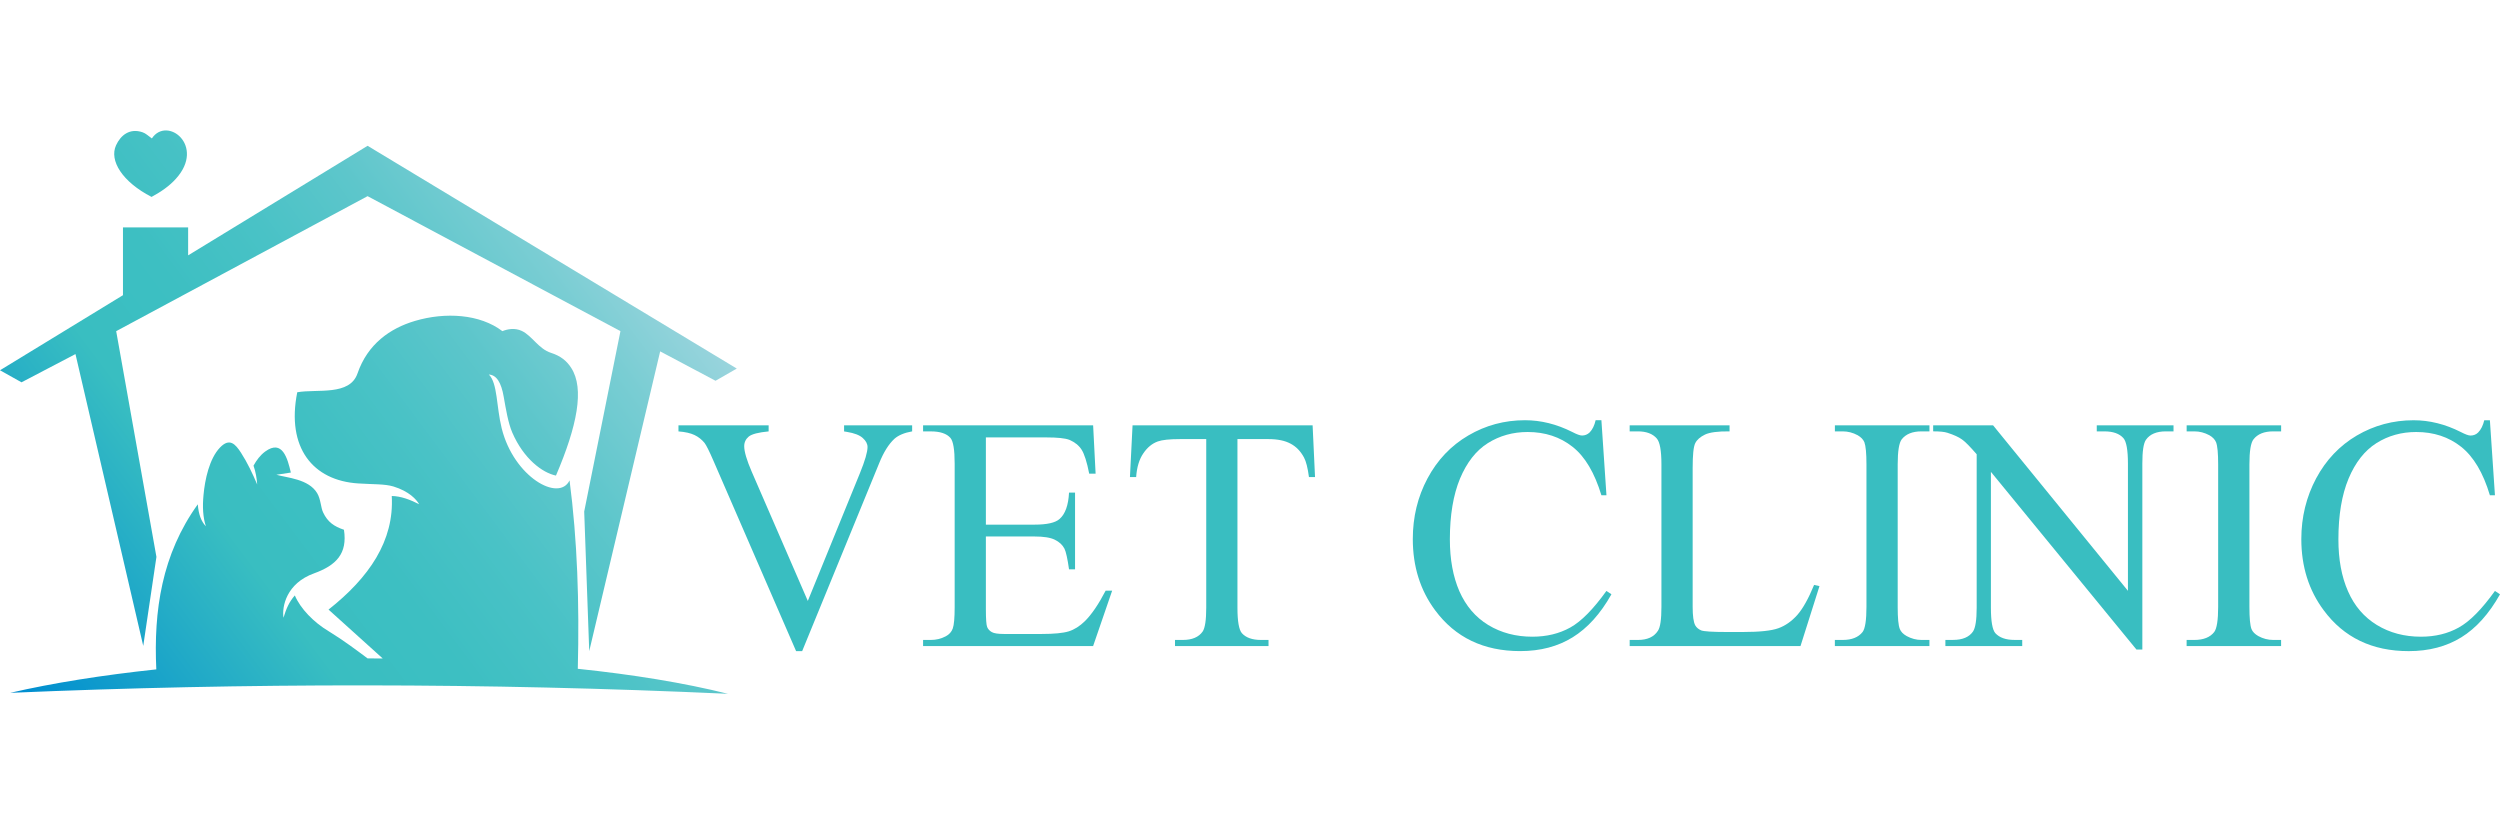
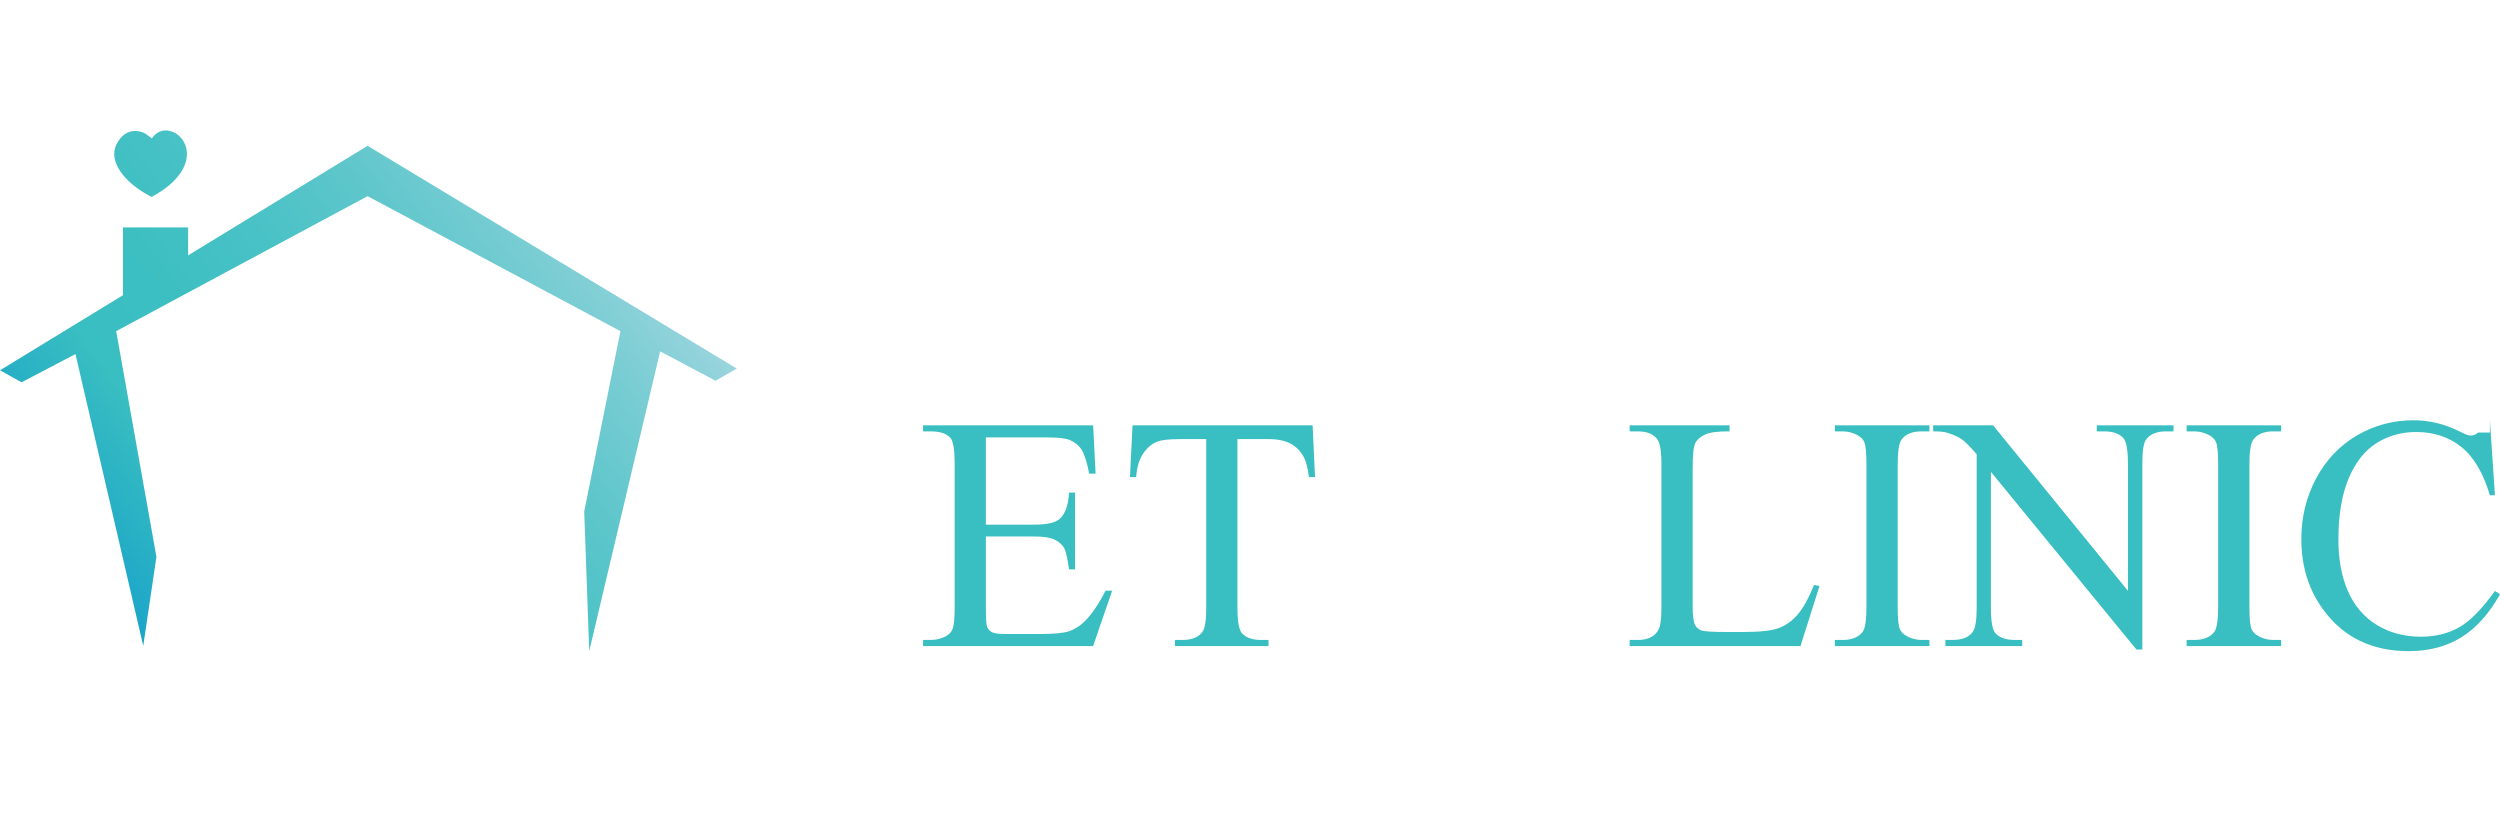
<svg xmlns="http://www.w3.org/2000/svg" xmlns:ns1="http://ns.adobe.com/AdobeSVGViewerExtensions/3.0/" version="1.1" id="Livello_1" x="0px" y="0px" width="91px" height="30px" viewBox="0 0 91 30" enable-background="new 0 0 91 30" xml:space="preserve">
  <g>
    <g>
      <linearGradient id="SVGID_1_" gradientUnits="userSpaceOnUse" x1="-3.231" y1="36.082" x2="29.63" y2="11.504">
        <stop offset="0" style="stop-color:#224887" />
        <stop offset="0.049" style="stop-color:#1F4E8D" />
        <stop offset="0.115" style="stop-color:#175E9E" />
        <stop offset="0.19" style="stop-color:#0A78BA" />
        <stop offset="0.239" style="stop-color:#008ED0" />
        <stop offset="0.47" style="stop-color:#39BEC1" />
        <stop offset="0.561" style="stop-color:#3DBFC2" />
        <stop offset="0.652" style="stop-color:#49C2C6" />
        <stop offset="0.743" style="stop-color:#5DC6CB" />
        <stop offset="0.834" style="stop-color:#79CDD3" />
        <stop offset="0.925" style="stop-color:#9DD5DE" />
        <stop offset="1" style="stop-color:#C1DDE8" />
        <ns1:midPointStop offset="0" style="stop-color:#224887" />
        <ns1:midPointStop offset="0.645" style="stop-color:#224887" />
        <ns1:midPointStop offset="0.239" style="stop-color:#008ED0" />
        <ns1:midPointStop offset="0.5" style="stop-color:#008ED0" />
        <ns1:midPointStop offset="0.47" style="stop-color:#39BEC1" />
        <ns1:midPointStop offset="0.707" style="stop-color:#39BEC1" />
        <ns1:midPointStop offset="1" style="stop-color:#C1DDE8" />
      </linearGradient>
-       <path fill-rule="evenodd" clip-rule="evenodd" fill="url(#SVGID_1_)" d="M20.732,17.486c-0.386,0.801-2.031-0.124-2.471-1.898    c-0.196-0.795-0.147-1.643-0.467-1.955c0.278,0.015,0.453,0.289,0.542,0.816c0.079,0.443,0.159,0.944,0.312,1.299    c0.413,0.951,1.091,1.461,1.589,1.563c0.771-1.801,1.045-3.166,0.555-3.92c-0.162-0.254-0.386-0.436-0.734-0.547    c-0.453-0.143-0.688-0.62-1.063-0.798c-0.261-0.124-0.533-0.064-0.708,0.008c-0.814-0.623-2.075-0.701-3.181-0.373    c-0.915,0.271-1.726,0.847-2.092,1.91c-0.283,0.827-1.466,0.56-2.194,0.687c-0.403,2.015,0.566,3.215,2.221,3.319    c0.546,0.036,0.957,0.015,1.278,0.11c0.576,0.177,0.837,0.474,0.939,0.647c-0.333-0.167-0.665-0.295-0.998-0.3    c0.093,1.631-0.822,2.966-2.301,4.135l1.972,1.779c-0.183-0.001-0.368-0.002-0.55-0.002c-0.388-0.287-0.849-0.641-1.413-0.986    c-0.554-0.33-1.033-0.829-1.236-1.306c-0.205,0.23-0.315,0.486-0.413,0.811c-0.061-0.394,0.099-1.252,1.118-1.617    c0.8-0.291,1.217-0.714,1.083-1.585c-0.356-0.12-0.592-0.277-0.759-0.632c-0.086-0.179-0.083-0.481-0.218-0.703    c-0.309-0.515-1.094-0.555-1.482-0.667l0.526-0.08c-0.119-0.506-0.305-1.226-0.936-0.764c-0.178,0.132-0.312,0.311-0.423,0.513    c0.079,0.223,0.118,0.457,0.134,0.685c-0.17-0.399-0.354-0.79-0.587-1.152c-0.207-0.32-0.418-0.558-0.768-0.192    c-0.388,0.405-0.549,1.171-0.599,1.727c-0.042,0.431-0.02,0.816,0.086,1.138c-0.164-0.169-0.266-0.424-0.294-0.8    c-1.311,1.823-1.611,3.872-1.51,6.009c-1.943,0.207-3.75,0.491-5.319,0.854c8.568-0.366,17.267-0.37,26.126,0.035    c-1.604-0.401-3.466-0.701-5.465-0.91C21.093,21.956,21.015,19.657,20.732,17.486z" />
      <linearGradient id="SVGID_2_" gradientUnits="userSpaceOnUse" x1="-7.061" y1="30.965" x2="25.802" y2="6.386">
        <stop offset="0" style="stop-color:#224887" />
        <stop offset="0.049" style="stop-color:#1F4E8D" />
        <stop offset="0.115" style="stop-color:#175E9E" />
        <stop offset="0.19" style="stop-color:#0A78BA" />
        <stop offset="0.239" style="stop-color:#008ED0" />
        <stop offset="0.47" style="stop-color:#39BEC1" />
        <stop offset="0.561" style="stop-color:#3DBFC2" />
        <stop offset="0.652" style="stop-color:#49C2C6" />
        <stop offset="0.743" style="stop-color:#5DC6CB" />
        <stop offset="0.834" style="stop-color:#79CDD3" />
        <stop offset="0.925" style="stop-color:#9DD5DE" />
        <stop offset="1" style="stop-color:#C1DDE8" />
        <ns1:midPointStop offset="0" style="stop-color:#224887" />
        <ns1:midPointStop offset="0.645" style="stop-color:#224887" />
        <ns1:midPointStop offset="0.239" style="stop-color:#008ED0" />
        <ns1:midPointStop offset="0.5" style="stop-color:#008ED0" />
        <ns1:midPointStop offset="0.47" style="stop-color:#39BEC1" />
        <ns1:midPointStop offset="0.707" style="stop-color:#39BEC1" />
        <ns1:midPointStop offset="1" style="stop-color:#C1DDE8" />
      </linearGradient>
      <polygon fill-rule="evenodd" clip-rule="evenodd" fill="url(#SVGID_2_)" points="2.747,12.888 5.214,23.511 5.694,20.271     4.229,12.054 13.38,7.14 22.584,12.054 21.265,18.62 21.448,23.701 24.03,12.79 26.045,13.86 26.819,13.416 13.38,5.307     6.848,9.295 6.848,8.278 4.476,8.278 4.476,10.745 0,13.478 0.783,13.916   " />
      <linearGradient id="SVGID_3_" gradientUnits="userSpaceOnUse" x1="-14.672" y1="20.793" x2="18.194" y2="-3.788">
        <stop offset="0" style="stop-color:#224887" />
        <stop offset="0.049" style="stop-color:#1F4E8D" />
        <stop offset="0.115" style="stop-color:#175E9E" />
        <stop offset="0.19" style="stop-color:#0A78BA" />
        <stop offset="0.239" style="stop-color:#008ED0" />
        <stop offset="0.47" style="stop-color:#39BEC1" />
        <stop offset="0.561" style="stop-color:#3DBFC2" />
        <stop offset="0.652" style="stop-color:#49C2C6" />
        <stop offset="0.743" style="stop-color:#5DC6CB" />
        <stop offset="0.834" style="stop-color:#79CDD3" />
        <stop offset="0.925" style="stop-color:#9DD5DE" />
        <stop offset="1" style="stop-color:#C1DDE8" />
        <ns1:midPointStop offset="0" style="stop-color:#224887" />
        <ns1:midPointStop offset="0.645" style="stop-color:#224887" />
        <ns1:midPointStop offset="0.239" style="stop-color:#008ED0" />
        <ns1:midPointStop offset="0.5" style="stop-color:#008ED0" />
        <ns1:midPointStop offset="0.47" style="stop-color:#39BEC1" />
        <ns1:midPointStop offset="0.707" style="stop-color:#39BEC1" />
        <ns1:midPointStop offset="1" style="stop-color:#C1DDE8" />
      </linearGradient>
      <path fill-rule="evenodd" clip-rule="evenodd" fill="url(#SVGID_3_)" d="M5.516,7.168c0.35-0.189,0.651-0.398,0.886-0.66    c1.092-1.205-0.323-2.301-0.874-1.469C5.386,4.938,5.306,4.853,5.184,4.813C4.724,4.658,4.396,4.916,4.225,5.287    C3.968,5.844,4.452,6.619,5.516,7.168z" />
    </g>
    <g>
-       <path fill="#39BEC1" d="M33.202,15.481v0.221c-0.284,0.05-0.499,0.141-0.645,0.27c-0.209,0.194-0.395,0.49-0.556,0.891    l-2.803,6.839h-0.22l-3.009-6.93c-0.153-0.354-0.262-0.57-0.325-0.651c-0.1-0.12-0.22-0.218-0.364-0.286    c-0.145-0.069-0.338-0.113-0.584-0.132v-0.221h3.282v0.221c-0.372,0.035-0.612,0.098-0.724,0.188    c-0.109,0.092-0.165,0.209-0.165,0.351c0,0.197,0.091,0.505,0.272,0.925l2.043,4.707l1.896-4.648    c0.187-0.458,0.278-0.776,0.278-0.954c0-0.115-0.057-0.223-0.172-0.327c-0.115-0.106-0.308-0.18-0.581-0.225    c-0.02-0.001-0.053-0.009-0.101-0.016v-0.221H33.202z" />
      <path fill="#39BEC1" d="M35.886,15.921v3.176h1.766c0.458,0,0.763-0.068,0.917-0.207c0.207-0.181,0.321-0.502,0.344-0.959h0.219    v2.793h-0.219c-0.056-0.389-0.111-0.641-0.166-0.751c-0.072-0.14-0.188-0.246-0.35-0.326c-0.16-0.08-0.41-0.119-0.745-0.119    h-1.766v2.648c0,0.359,0.016,0.572,0.047,0.648c0.031,0.077,0.087,0.137,0.167,0.184c0.079,0.046,0.229,0.069,0.449,0.069h1.363    c0.453,0,0.784-0.032,0.988-0.095c0.205-0.064,0.403-0.188,0.593-0.375c0.245-0.244,0.495-0.611,0.752-1.106h0.237l-0.693,2.016    H33.6v-0.223h0.284c0.19,0,0.369-0.042,0.54-0.132c0.126-0.066,0.212-0.16,0.257-0.286c0.045-0.126,0.069-0.385,0.069-0.777    v-5.218c0-0.511-0.051-0.823-0.155-0.942c-0.142-0.159-0.378-0.236-0.71-0.236H33.6v-0.221h6.19l0.09,1.759h-0.233    c-0.083-0.423-0.175-0.712-0.275-0.87c-0.1-0.158-0.25-0.277-0.447-0.361c-0.158-0.06-0.436-0.088-0.835-0.088H35.886z" />
      <path fill="#39BEC1" d="M47.779,15.481l0.088,1.884h-0.221c-0.044-0.332-0.104-0.57-0.18-0.711    c-0.123-0.229-0.285-0.398-0.49-0.505c-0.203-0.11-0.471-0.166-0.803-0.166h-1.13v6.142c0,0.491,0.055,0.8,0.161,0.922    c0.148,0.166,0.38,0.247,0.695,0.247h0.275v0.223H42.77v-0.223h0.285c0.337,0,0.579-0.102,0.722-0.307    c0.086-0.129,0.13-0.415,0.13-0.862v-6.142h-0.964c-0.376,0-0.641,0.029-0.8,0.086c-0.205,0.074-0.381,0.218-0.526,0.433    c-0.147,0.212-0.236,0.5-0.261,0.863h-0.226l0.095-1.884H47.779z" />
-       <path fill="#39BEC1" d="M58.291,15.297l0.184,2.731h-0.184c-0.248-0.816-0.594-1.406-1.051-1.765    c-0.454-0.359-1-0.538-1.633-0.538c-0.535,0-1.016,0.134-1.448,0.404c-0.431,0.271-0.768,0.704-1.016,1.295    c-0.244,0.591-0.368,1.33-0.368,2.209c0,0.729,0.116,1.358,0.346,1.888c0.236,0.534,0.584,0.944,1.052,1.23    c0.47,0.284,1.005,0.425,1.605,0.425c0.519,0,0.981-0.112,1.381-0.335c0.401-0.223,0.836-0.666,1.315-1.331l0.182,0.122    c-0.4,0.714-0.874,1.234-1.413,1.567c-0.535,0.331-1.169,0.501-1.909,0.501c-1.331,0-2.362-0.497-3.093-1.483    c-0.546-0.733-0.815-1.601-0.815-2.596c0-0.799,0.177-1.537,0.537-2.21c0.358-0.669,0.853-1.191,1.484-1.56    c0.631-0.37,1.316-0.555,2.063-0.555c0.581,0,1.154,0.143,1.72,0.428c0.165,0.086,0.283,0.129,0.356,0.129    c0.104,0,0.196-0.036,0.276-0.111c0.104-0.107,0.176-0.256,0.219-0.446H58.291z" />
      <path fill="#39BEC1" d="M66.033,21.291l0.196,0.044l-0.691,2.182H59.32v-0.223h0.3c0.34,0,0.584-0.108,0.728-0.333    c0.085-0.123,0.128-0.414,0.128-0.873v-5.184c0-0.502-0.057-0.816-0.17-0.944c-0.149-0.172-0.38-0.258-0.686-0.258h-0.3v-0.221    h3.636v0.221c-0.425-0.005-0.724,0.035-0.895,0.117c-0.171,0.083-0.292,0.187-0.354,0.313c-0.064,0.126-0.094,0.43-0.094,0.908    v5.047c0,0.327,0.029,0.554,0.094,0.676c0.047,0.082,0.12,0.142,0.217,0.184c0.104,0.038,0.412,0.058,0.928,0.058h0.585    c0.615,0,1.048-0.046,1.298-0.138c0.25-0.09,0.479-0.25,0.685-0.48C65.623,22.156,65.828,21.791,66.033,21.291z" />
      <path fill="#39BEC1" d="M70.231,23.294v0.223h-3.442v-0.223h0.286c0.331,0,0.571-0.097,0.723-0.289    c0.094-0.124,0.141-0.433,0.141-0.911v-5.189c0-0.407-0.026-0.675-0.075-0.806c-0.04-0.099-0.122-0.185-0.244-0.256    c-0.174-0.094-0.355-0.141-0.544-0.141h-0.286v-0.221h3.442v0.221h-0.29c-0.329,0-0.567,0.097-0.719,0.289    c-0.097,0.126-0.147,0.432-0.147,0.913v5.189c0,0.405,0.024,0.673,0.079,0.806c0.038,0.097,0.122,0.183,0.248,0.254    c0.171,0.093,0.349,0.141,0.539,0.141H70.231z" />
      <path fill="#39BEC1" d="M70.368,15.481h2.179l4.91,6.025v-4.633c0-0.493-0.057-0.801-0.164-0.924    c-0.145-0.165-0.378-0.247-0.692-0.247h-0.279v-0.221h2.794v0.221h-0.283c-0.337,0-0.58,0.104-0.721,0.307    c-0.089,0.128-0.131,0.415-0.131,0.864v6.771h-0.214l-5.298-6.468v4.948c0,0.491,0.055,0.8,0.16,0.922    c0.151,0.166,0.385,0.247,0.694,0.247h0.286v0.223h-2.797v-0.223h0.277c0.346,0,0.588-0.102,0.729-0.307    c0.086-0.129,0.133-0.415,0.133-0.862v-5.589c-0.237-0.272-0.409-0.452-0.534-0.539c-0.12-0.087-0.296-0.167-0.529-0.242    c-0.112-0.037-0.285-0.053-0.521-0.053V15.481z" />
      <path fill="#39BEC1" d="M83.032,23.294v0.223h-3.439v-0.223h0.281c0.333,0,0.575-0.097,0.724-0.289    c0.094-0.124,0.143-0.433,0.143-0.911v-5.189c0-0.407-0.025-0.675-0.076-0.806c-0.041-0.099-0.121-0.185-0.243-0.256    c-0.176-0.094-0.356-0.141-0.547-0.141h-0.281v-0.221h3.439v0.221h-0.289c-0.328,0-0.567,0.097-0.716,0.289    c-0.101,0.126-0.149,0.432-0.149,0.913v5.189c0,0.405,0.025,0.673,0.076,0.806c0.038,0.097,0.124,0.183,0.247,0.254    c0.172,0.093,0.351,0.141,0.542,0.141H83.032z" />
-       <path fill="#39BEC1" d="M90.632,15.297l0.184,2.731h-0.184c-0.243-0.816-0.594-1.406-1.047-1.765    c-0.454-0.359-0.998-0.538-1.636-0.538c-0.533,0-1.017,0.134-1.445,0.404c-0.429,0.271-0.771,0.704-1.017,1.295    c-0.246,0.591-0.369,1.33-0.369,2.209c0,0.729,0.115,1.358,0.349,1.888c0.232,0.534,0.585,0.944,1.053,1.23    c0.468,0.284,1.001,0.425,1.602,0.425c0.521,0,0.981-0.112,1.379-0.335c0.401-0.223,0.839-0.666,1.315-1.331L91,21.633    c-0.402,0.714-0.871,1.234-1.41,1.567c-0.536,0.331-1.175,0.501-1.913,0.501c-1.331,0-2.361-0.497-3.091-1.483    c-0.548-0.733-0.818-1.601-0.818-2.596c0-0.799,0.182-1.537,0.54-2.21c0.358-0.669,0.854-1.191,1.481-1.56    c0.633-0.37,1.32-0.555,2.066-0.555c0.579,0,1.153,0.143,1.717,0.428c0.166,0.086,0.283,0.129,0.354,0.129    c0.107,0,0.202-0.036,0.278-0.111c0.105-0.107,0.178-0.256,0.223-0.446H90.632z" />
+       <path fill="#39BEC1" d="M90.632,15.297l0.184,2.731h-0.184c-0.243-0.816-0.594-1.406-1.047-1.765    c-0.454-0.359-0.998-0.538-1.636-0.538c-0.533,0-1.017,0.134-1.445,0.404c-0.429,0.271-0.771,0.704-1.017,1.295    c-0.246,0.591-0.369,1.33-0.369,2.209c0,0.729,0.115,1.358,0.349,1.888c0.232,0.534,0.585,0.944,1.053,1.23    c0.468,0.284,1.001,0.425,1.602,0.425c0.521,0,0.981-0.112,1.379-0.335c0.401-0.223,0.839-0.666,1.315-1.331L91,21.633    c-0.402,0.714-0.871,1.234-1.41,1.567c-0.536,0.331-1.175,0.501-1.913,0.501c-1.331,0-2.361-0.497-3.091-1.483    c-0.548-0.733-0.818-1.601-0.818-2.596c0-0.799,0.182-1.537,0.54-2.21c0.358-0.669,0.854-1.191,1.481-1.56    c0.633-0.37,1.32-0.555,2.066-0.555c0.579,0,1.153,0.143,1.717,0.428c0.166,0.086,0.283,0.129,0.354,0.129    c0.107,0,0.202-0.036,0.278-0.111H90.632z" />
    </g>
  </g>
</svg>